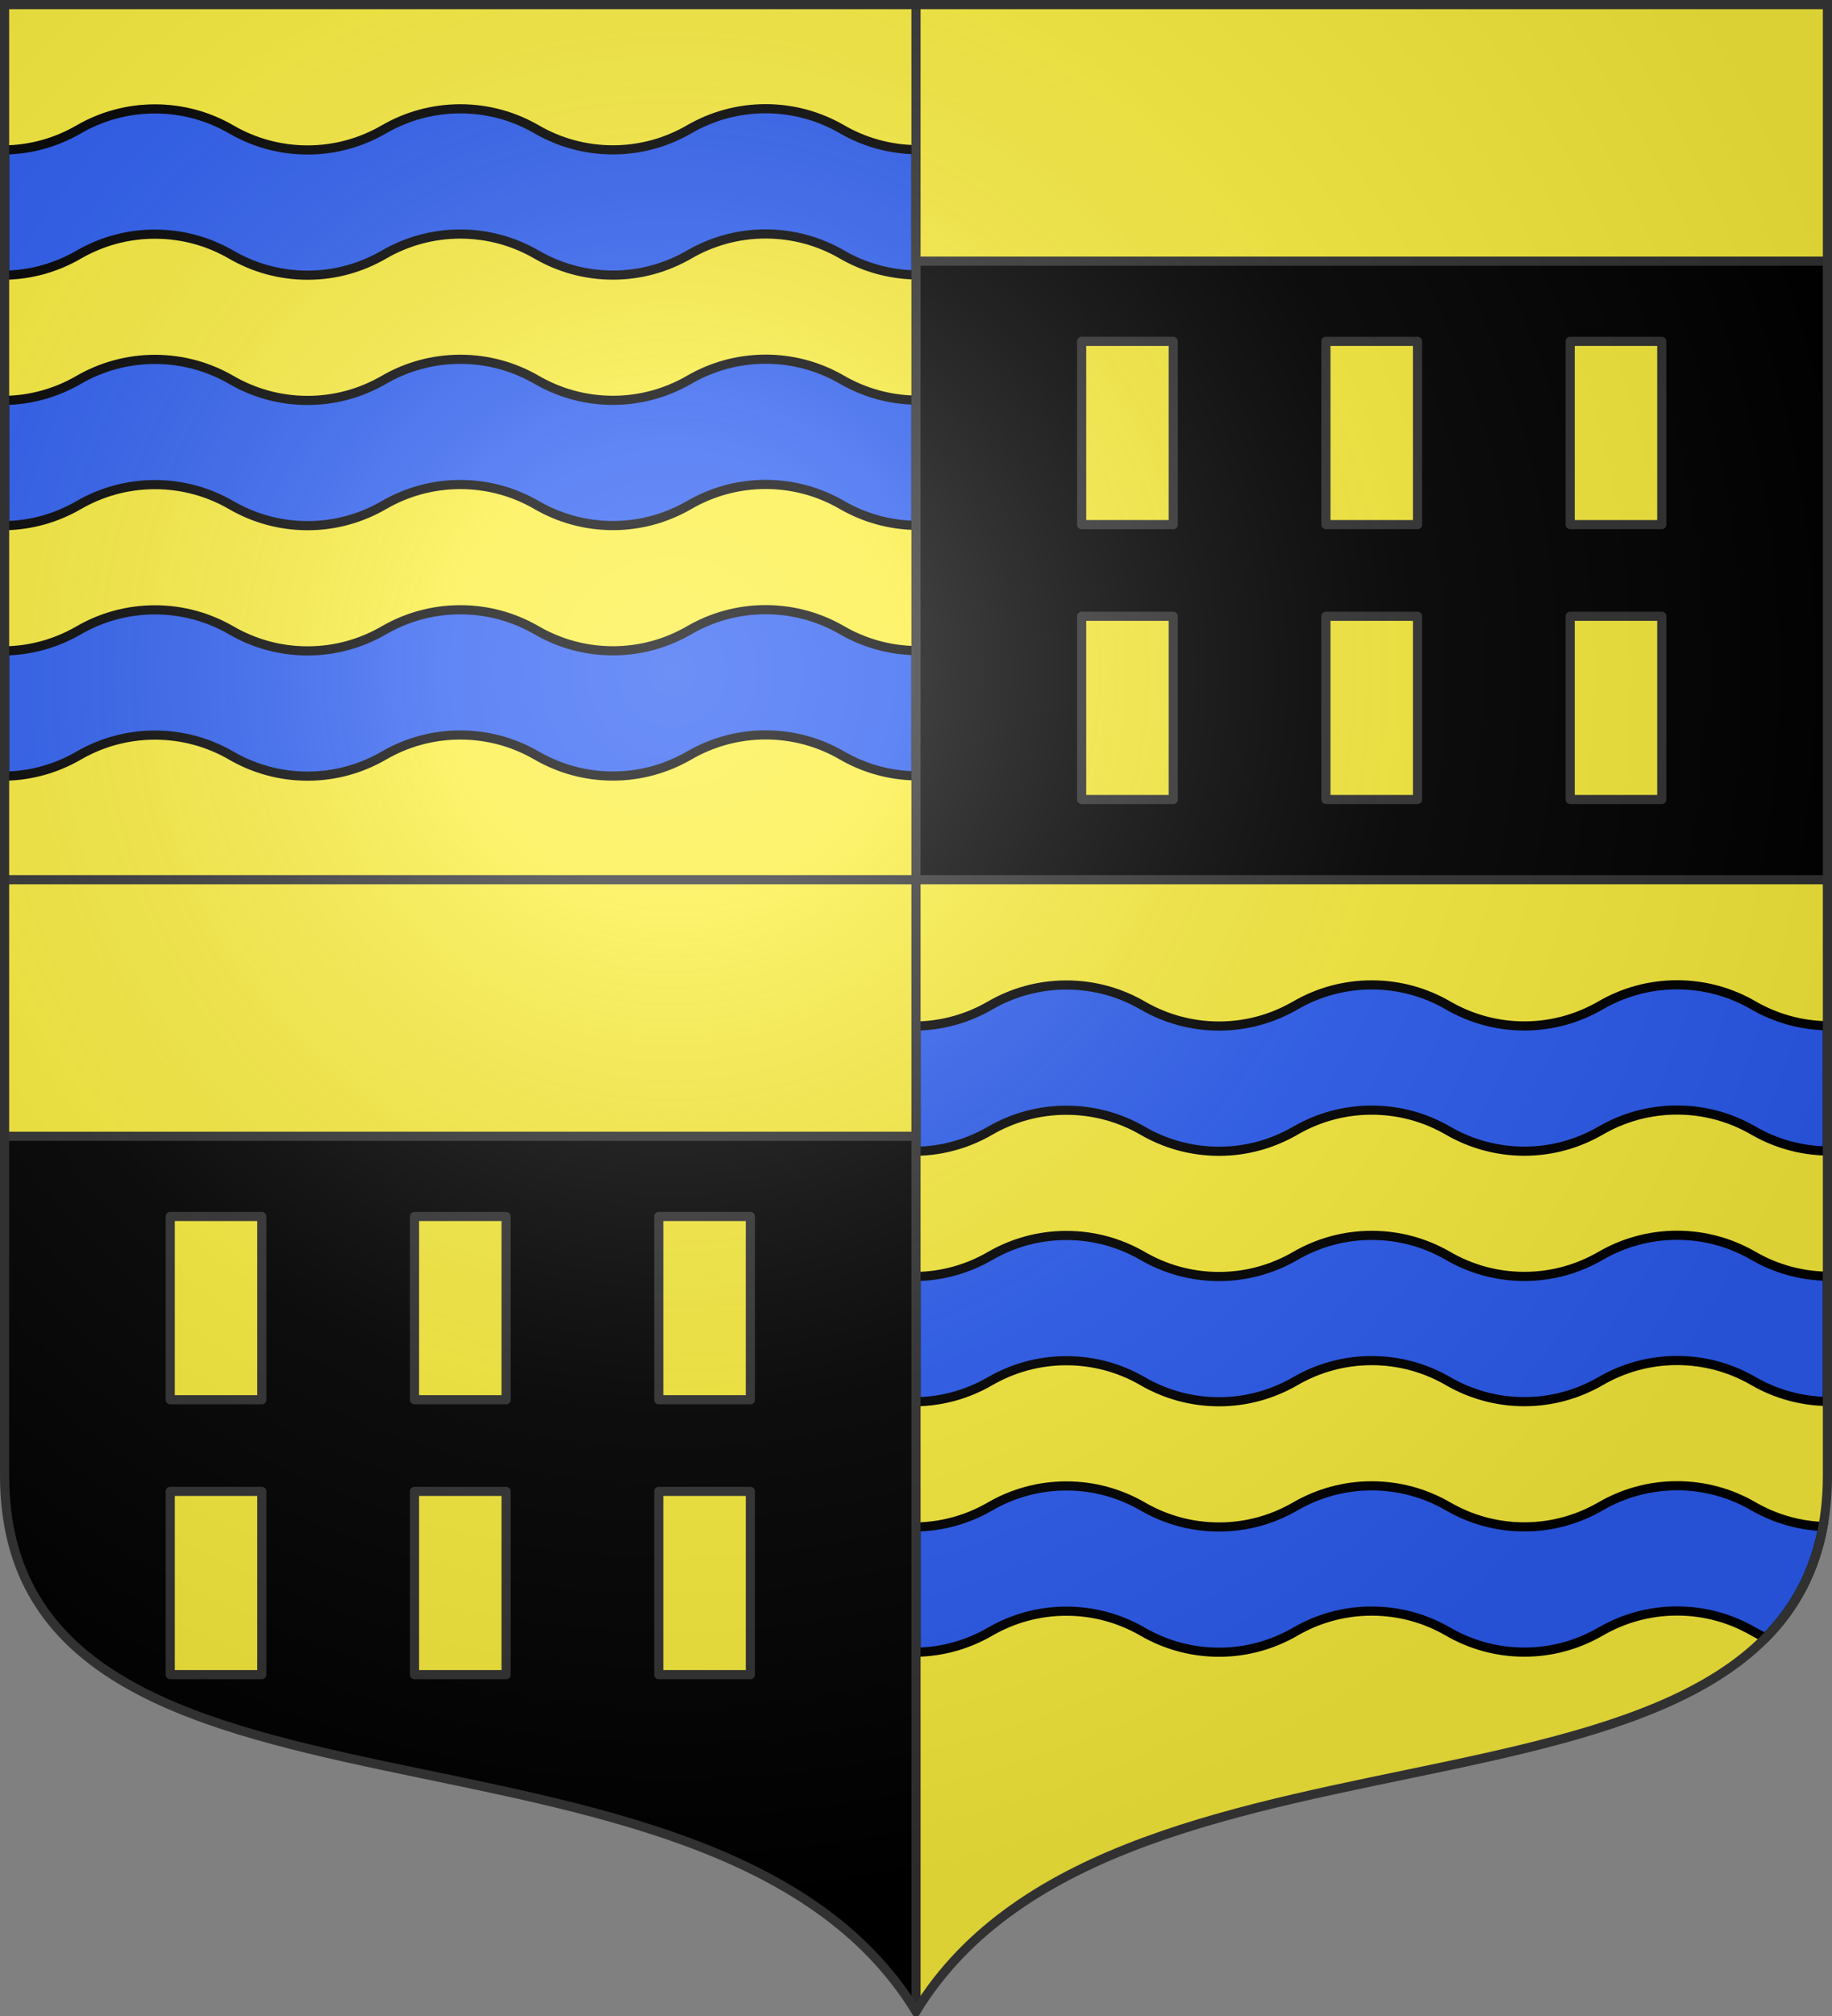
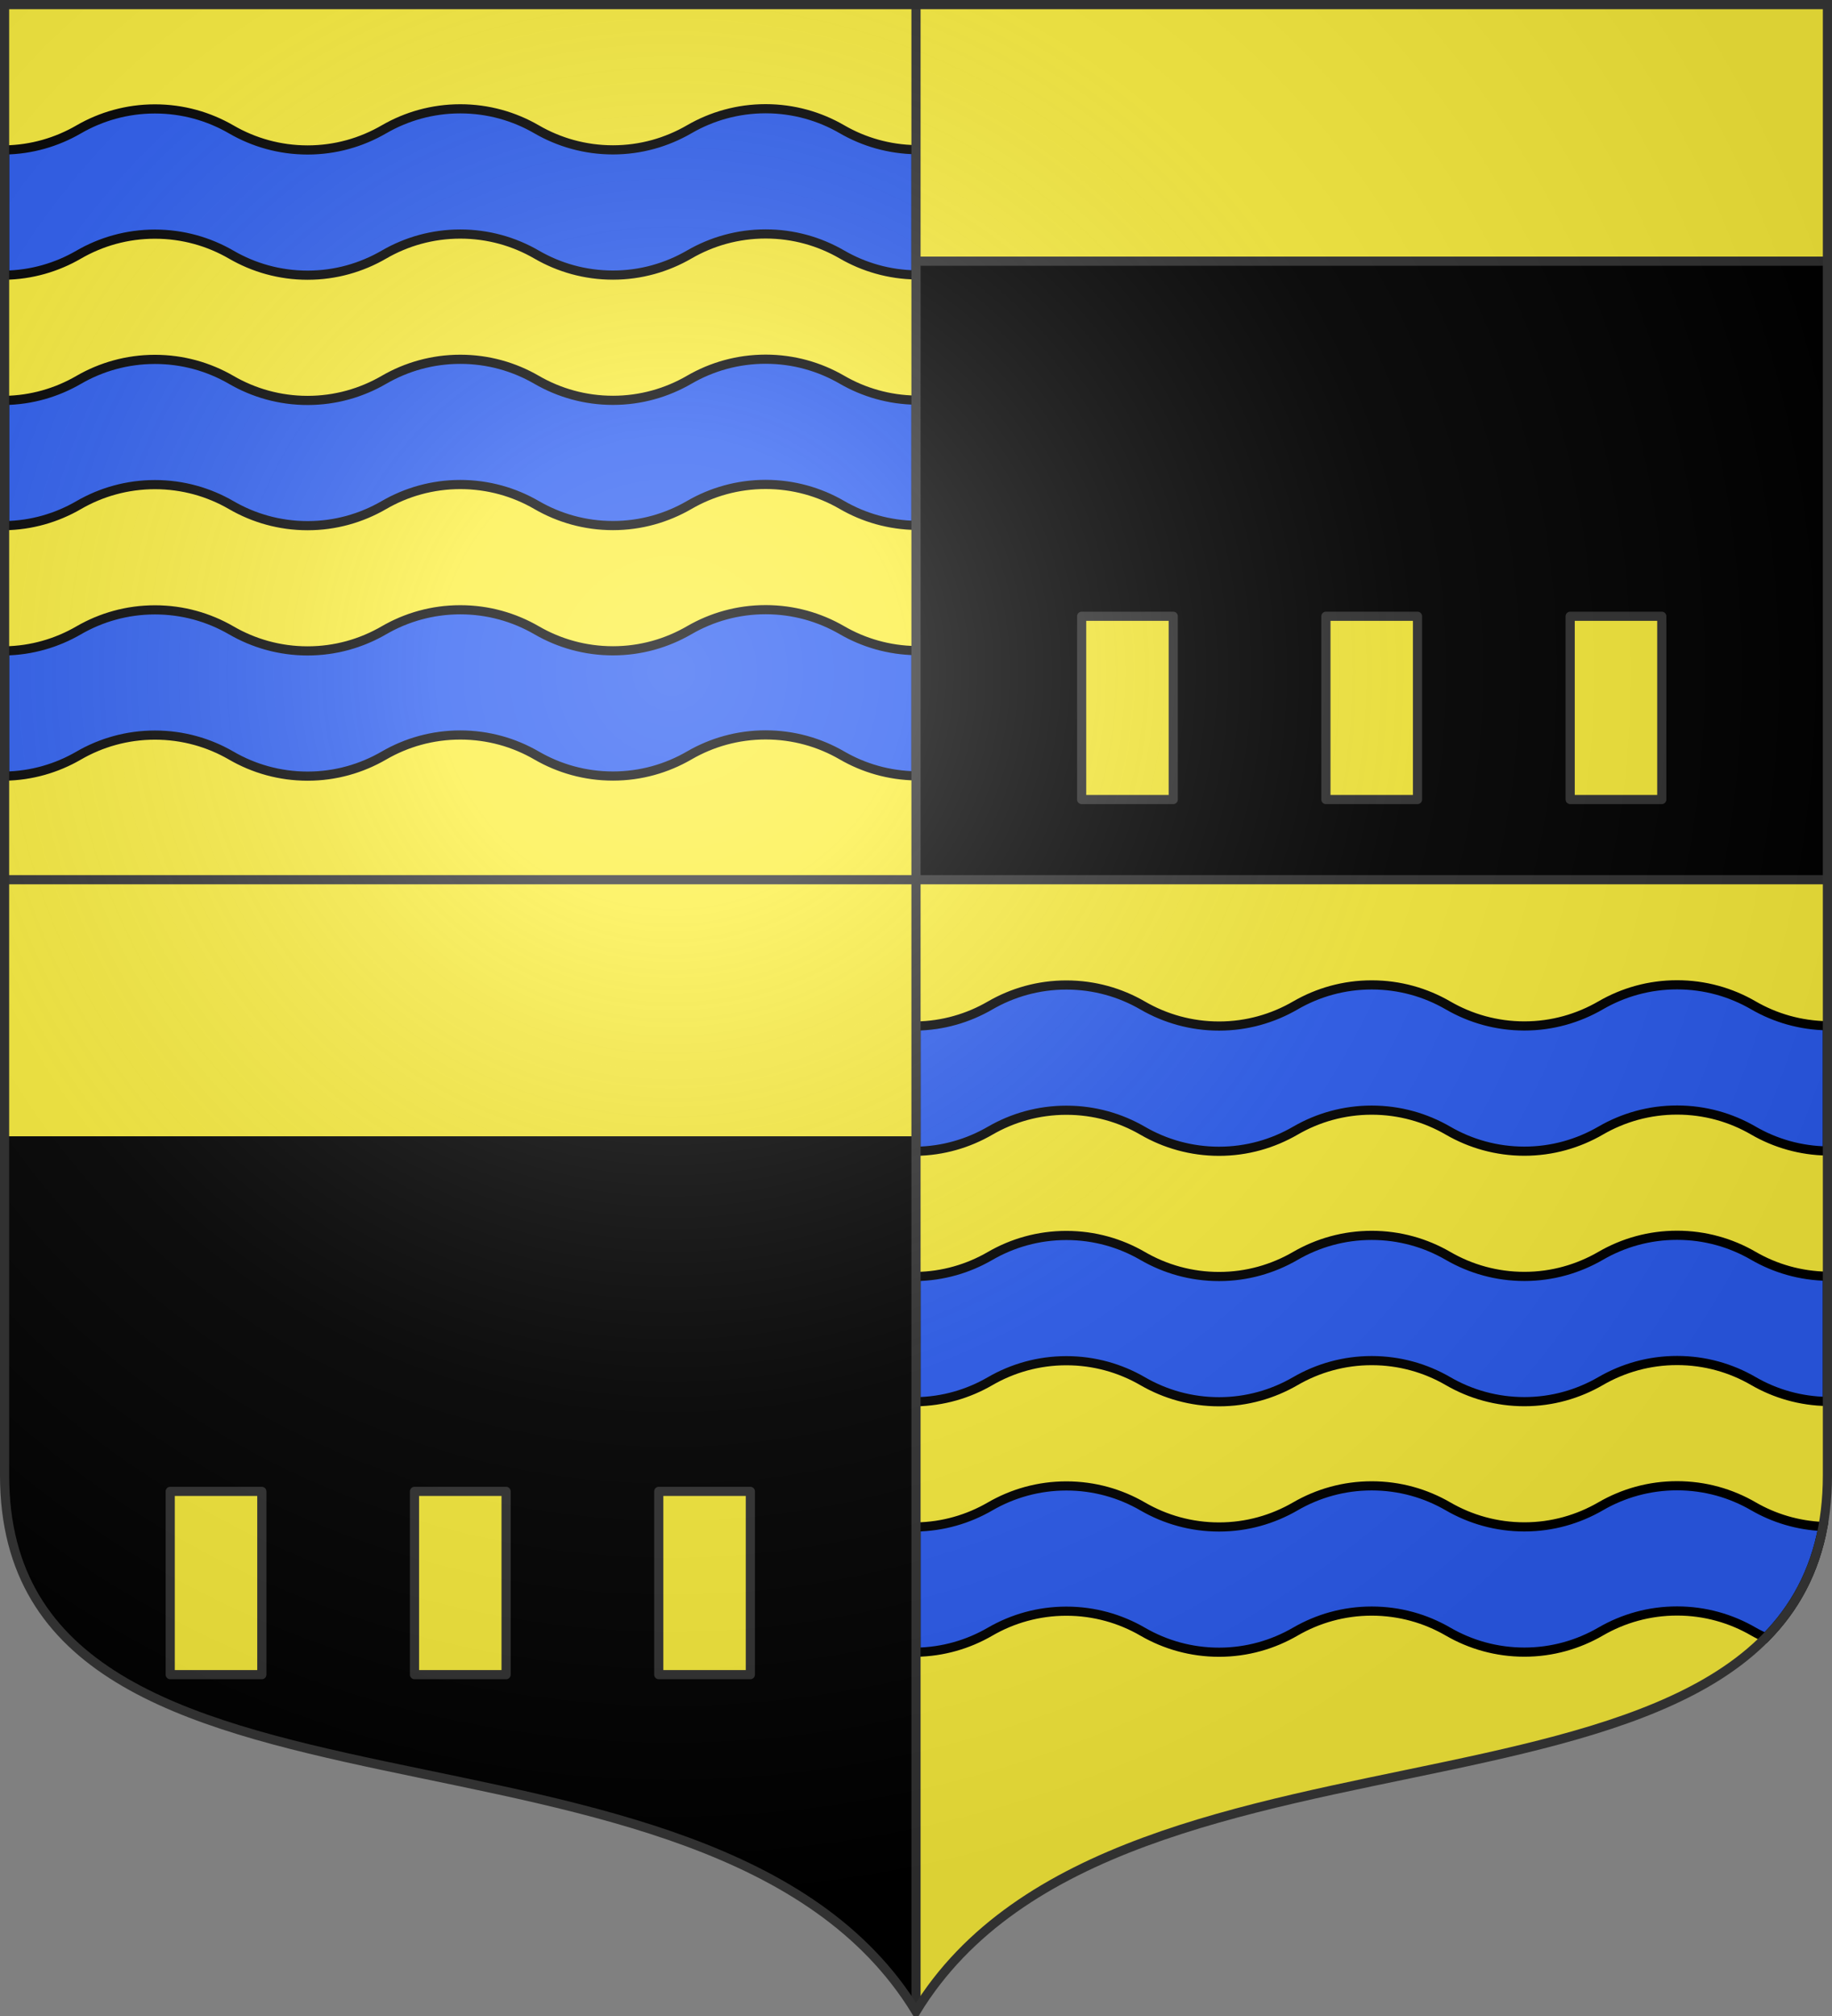
<svg xmlns="http://www.w3.org/2000/svg" xmlns:ns1="http://sodipodi.sourceforge.net/DTD/sodipodi-0.dtd" xmlns:ns2="http://www.inkscape.org/namespaces/inkscape" xmlns:xlink="http://www.w3.org/1999/xlink" width="600" height="660" id="svg2383" ns1:version="0.32" ns2:version="0.46" version="1.0" ns1:docname="Blason_ville_fr_Verneville-A_(Moselle).svg" ns2:output_extension="org.inkscape.output.svg.inkscape">
  <rect width="100%" height="100%" fill="#808080" stroke="none" />
  <defs id="defs2385">
    <clipPath id="shield_cut">
      <path d="M -298.5,-298.5 L -298.5,183 C -298.5,312.055 -66.86,248.948 0,358.5 C 66.86,248.948 298.5,312.055 298.5,183 L 298.5,-298.5 L -298.5,-298.5 z" id="shield" />
    </clipPath>
    <radialGradient r="405" cy="-80" cx="-80" gradientUnits="userSpaceOnUse" id="Gradient1">
      <stop id="stop2521" offset="0" style="stop-color:#fff;stop-opacity:0.31" />
      <stop id="stop2523" offset="0.19" style="stop-color:#fff;stop-opacity:0.25" />
      <stop id="stop2525" offset="0.6" style="stop-color:#6b6b6b;stop-opacity:0.125" />
      <stop id="stop2527" offset="1" style="stop-color:#000;stop-opacity:0.125" />
    </radialGradient>
  </defs>
  <ns1:namedview id="base" pagecolor="#ffffff" bordercolor="#666666" borderopacity="1.0" ns2:pageopacity="0.0" ns2:pageshadow="2" ns2:zoom="1.1863636" ns2:cx="300" ns2:cy="330" ns2:document-units="px" ns2:current-layer="layer1" showgrid="false" showborder="true" ns2:showpageshadow="true" ns2:window-width="1280" ns2:window-height="977" ns2:window-x="-4" ns2:window-y="-4" ns2:object-nodes="true" objecttolerance="9" />
  <g ns2:label="Fond écu" ns2:groupmode="layer" id="layer1" transform="translate(0,-392.362)">
    <use id="use2532" xlink:href="#shield" style="fill:#000000" x="0" y="0" width="744.094" height="1052.362" transform="translate(300,692.362)" />
    <g id="layer3" ns2:label="Meubles" transform="translate(300,692.362)" />
    <g id="layer2" ns2:label="Reflet final" transform="translate(300,692.362)" />
    <g id="g2561" ns2:label="Contour final" transform="translate(300,692.362)" />
    <path style="fill:#fcef3c" d="M 598.5,680.362 L 598.5,875.362 C 598.5,1004.417 366.86,941.31 300,1050.862 L 300,680.362 L 598.5,680.362 z" id="path2815" />
-     <path id="path4657" d="M 1.5,393.862 L 1.5,537.112 L 1.5,680.362 L 300,680.362 L 300,393.862 L 1.5,393.862 z" style="opacity:1;fill:#fcef3c;fill-opacity:1;fill-rule:nonzero;stroke:none;stroke-width:1;stroke-linecap:butt;stroke-linejoin:round;stroke-miterlimit:4;stroke-dasharray:none;stroke-opacity:1" ns1:nodetypes="cccccc" />
+     <path id="path4657" d="M 1.5,393.862 L 1.5,537.112 L 1.5,680.362 L 300,680.362 L 300,393.862 L 1.5,393.862 " style="opacity:1;fill:#fcef3c;fill-opacity:1;fill-rule:nonzero;stroke:none;stroke-width:1;stroke-linecap:butt;stroke-linejoin:round;stroke-miterlimit:4;stroke-dasharray:none;stroke-opacity:1" ns1:nodetypes="cccccc" />
    <path style="fill:#2b5df2;fill-opacity:1;stroke:#000000;stroke-width:3;stroke-opacity:1.0;display:inline" d="M 250.75 35.594 C 241.636 35.594 233.11 38.047 225.75 42.312 C 218.388 46.581 209.867 49.062 200.75 49.062 C 191.636 49.062 183.11 46.609 175.75 42.344 C 168.388 38.076 159.867 35.625 150.75 35.625 C 141.636 35.625 133.11 38.078 125.75 42.344 C 118.388 46.612 109.867 49.094 100.75 49.094 C 91.636 49.094 83.11 46.64 75.75 42.375 C 68.388 38.107 59.867 35.656 50.75 35.656 C 41.636 35.656 33.11 38.11 25.75 42.375 C 18.591 46.526 10.333 48.961 1.5 49.094 L 1.5 90.094 C 10.333 89.961 18.591 87.526 25.75 83.375 C 33.11 79.11 41.636 76.656 50.75 76.656 C 59.867 76.656 68.388 79.107 75.75 83.375 C 83.11 87.64 91.636 90.094 100.75 90.094 C 109.867 90.094 118.388 87.612 125.75 83.344 C 133.11 79.078 141.636 76.625 150.75 76.625 C 159.867 76.625 168.388 79.076 175.75 83.344 C 183.11 87.609 191.636 90.062 200.75 90.062 C 209.867 90.062 218.388 87.581 225.75 83.312 C 233.11 79.047 241.636 76.594 250.75 76.594 C 259.867 76.594 268.388 79.044 275.75 83.312 C 282.908 87.46 291.169 89.869 300 90 L 300 49 C 291.169 48.869 282.908 46.461 275.75 42.312 C 268.388 38.044 259.867 35.594 250.75 35.594 z M 250.75 117.594 C 241.636 117.594 233.11 120.047 225.75 124.312 C 218.388 128.581 209.867 131.062 200.75 131.062 C 191.636 131.062 183.11 128.609 175.75 124.344 C 168.388 120.076 159.867 117.625 150.75 117.625 C 141.636 117.625 133.11 120.078 125.75 124.344 C 118.388 128.612 109.867 131.094 100.75 131.094 C 91.636 131.094 83.11 128.64 75.75 124.375 C 68.388 120.107 59.867 117.656 50.75 117.656 C 41.636 117.656 33.11 120.11 25.75 124.375 C 18.591 128.526 10.333 130.961 1.5 131.094 L 1.5 172.094 C 10.333 171.961 18.591 169.526 25.75 165.375 C 33.11 161.11 41.636 158.656 50.75 158.656 C 59.867 158.656 68.388 161.107 75.75 165.375 C 83.11 169.64 91.636 172.094 100.75 172.094 C 109.867 172.094 118.388 169.612 125.75 165.344 C 133.11 161.078 141.636 158.625 150.75 158.625 C 159.867 158.625 168.388 161.076 175.75 165.344 C 183.11 169.609 191.636 172.062 200.75 172.062 C 209.867 172.062 218.388 169.581 225.75 165.312 C 233.11 161.047 241.636 158.594 250.75 158.594 C 259.867 158.594 268.388 161.044 275.75 165.312 C 282.908 169.46 291.169 171.869 300 172 L 300 131 C 291.169 130.869 282.908 128.46 275.75 124.312 C 268.388 120.044 259.867 117.594 250.75 117.594 z M 250.75 199.594 C 241.636 199.594 233.11 202.047 225.75 206.312 C 218.388 210.581 209.867 213.062 200.75 213.062 C 191.636 213.062 183.11 210.609 175.75 206.344 C 168.388 202.076 159.867 199.625 150.75 199.625 C 141.636 199.625 133.11 202.078 125.75 206.344 C 118.388 210.612 109.867 213.094 100.75 213.094 C 91.636 213.094 83.11 210.64 75.75 206.375 C 68.388 202.107 59.867 199.656 50.75 199.656 C 41.636 199.656 33.11 202.11 25.75 206.375 C 18.591 210.526 10.333 212.961 1.5 213.094 L 1.5 254.094 C 10.333 253.961 18.591 251.526 25.75 247.375 C 33.11 243.11 41.636 240.656 50.75 240.656 C 59.867 240.656 68.388 243.107 75.75 247.375 C 83.11 251.64 91.636 254.094 100.75 254.094 C 109.867 254.094 118.388 251.612 125.75 247.344 C 133.11 243.078 141.636 240.625 150.75 240.625 C 159.867 240.625 168.388 243.076 175.75 247.344 C 183.11 251.609 191.636 254.062 200.75 254.062 C 209.867 254.062 218.388 251.581 225.75 247.312 C 233.11 243.047 241.636 240.594 250.75 240.594 C 259.867 240.594 268.388 243.044 275.75 247.312 C 282.908 251.46 291.169 253.869 300 254 L 300 213 C 291.169 212.869 282.908 210.46 275.75 206.312 C 268.388 202.044 259.867 199.594 250.75 199.594 z " transform="translate(0,392.362)" id="path23553" />
    <path id="path6364" d="M 598.5,680.362 L 598.5,875.362 C 598.5,1004.417 366.86,941.31 300,1050.862 L 300,680.362 L 598.5,680.362 z" style="fill:#fcef3c" />
    <path style="fill:#2b5df2;fill-opacity:1;stroke:#000000;stroke-width:3;stroke-opacity:1.0;display:inline" d="M 549.25 322.406 C 540.136 322.406 531.61 324.86 524.25 329.125 C 516.888 333.393 508.367 335.875 499.25 335.875 C 490.136 335.875 481.61 333.422 474.25 329.156 C 466.888 324.888 458.367 322.438 449.25 322.438 C 440.136 322.438 431.61 324.891 424.25 329.156 C 416.888 333.424 408.367 335.906 399.25 335.906 C 390.136 335.906 381.61 333.453 374.25 329.188 C 366.888 324.919 358.367 322.469 349.25 322.469 C 340.136 322.469 331.61 324.922 324.25 329.188 C 317.091 333.338 308.833 335.774 300 335.906 L 300 376.906 C 308.833 376.774 317.091 374.338 324.25 370.188 C 331.61 365.922 340.136 363.469 349.25 363.469 C 358.367 363.469 366.888 365.919 374.25 370.188 C 381.61 374.453 390.136 376.906 399.25 376.906 C 408.367 376.906 416.888 374.424 424.25 370.156 C 431.61 365.891 440.136 363.437 449.25 363.438 C 458.367 363.438 466.888 365.888 474.25 370.156 C 481.61 374.422 490.136 376.875 499.25 376.875 C 508.367 376.875 516.888 374.393 524.25 370.125 C 531.61 365.86 540.136 363.406 549.25 363.406 C 558.367 363.406 566.888 365.857 574.25 370.125 C 581.408 374.273 589.669 376.682 598.5 376.812 L 598.5 335.812 C 589.669 335.682 581.408 333.273 574.25 329.125 C 566.888 324.857 558.367 322.406 549.25 322.406 z M 549.25 404.406 C 540.136 404.406 531.61 406.86 524.25 411.125 C 516.888 415.393 508.367 417.875 499.25 417.875 C 490.136 417.875 481.61 415.422 474.25 411.156 C 466.888 406.888 458.367 404.438 449.25 404.438 C 440.136 404.438 431.61 406.891 424.25 411.156 C 416.888 415.424 408.367 417.906 399.25 417.906 C 390.136 417.906 381.61 415.453 374.25 411.188 C 366.888 406.919 358.367 404.469 349.25 404.469 C 340.136 404.469 331.61 406.922 324.25 411.188 C 317.091 415.338 308.833 417.774 300 417.906 L 300 458.906 C 308.833 458.774 317.091 456.338 324.25 452.188 C 331.61 447.922 340.136 445.469 349.25 445.469 C 358.367 445.469 366.888 447.919 374.25 452.188 C 381.61 456.453 390.136 458.906 399.25 458.906 C 408.367 458.906 416.888 456.424 424.25 452.156 C 431.61 447.891 440.136 445.437 449.25 445.438 C 458.367 445.438 466.888 447.888 474.25 452.156 C 481.61 456.422 490.136 458.875 499.25 458.875 C 508.367 458.875 516.888 456.393 524.25 452.125 C 531.61 447.86 540.136 445.406 549.25 445.406 C 558.367 445.406 566.888 447.857 574.25 452.125 C 581.408 456.273 589.669 458.682 598.5 458.812 L 598.5 417.812 C 589.669 417.682 581.408 415.273 574.25 411.125 C 566.888 406.857 558.367 404.406 549.25 404.406 z M 549.25 486.406 C 540.136 486.406 531.61 488.86 524.25 493.125 C 516.888 497.393 508.367 499.875 499.25 499.875 C 490.136 499.875 481.61 497.422 474.25 493.156 C 466.888 488.888 458.367 486.438 449.25 486.438 C 440.136 486.438 431.61 488.891 424.25 493.156 C 416.888 497.424 408.367 499.906 399.25 499.906 C 390.136 499.906 381.61 497.453 374.25 493.188 C 366.888 488.919 358.367 486.469 349.25 486.469 C 340.136 486.469 331.61 488.922 324.25 493.188 C 317.091 497.338 308.833 499.774 300 499.906 L 300 540.906 C 308.833 540.774 317.091 538.338 324.25 534.188 C 331.61 529.922 340.136 527.469 349.25 527.469 C 358.367 527.469 366.888 529.919 374.25 534.188 C 381.61 538.453 390.136 540.906 399.25 540.906 C 408.367 540.906 416.888 538.424 424.25 534.156 C 431.61 529.891 440.136 527.437 449.25 527.438 C 458.367 527.438 466.888 529.888 474.25 534.156 C 481.61 538.422 490.136 540.875 499.25 540.875 C 508.367 540.875 516.888 538.393 524.25 534.125 C 531.61 529.86 540.136 527.406 549.25 527.406 C 558.367 527.406 566.888 529.857 574.25 534.125 C 575.542 534.873 576.89 535.524 578.25 536.156 C 587.697 526.571 594.269 514.735 597.031 499.75 C 588.751 499.389 581.011 497.043 574.25 493.125 C 566.888 488.857 558.367 486.406 549.25 486.406 z " transform="translate(0,392.362)" id="path6367" />
    <path ns1:nodetypes="cccccc" style="opacity:1;fill:#fcef3c;fill-opacity:1;fill-rule:nonzero;stroke:none;stroke-width:1;stroke-linecap:butt;stroke-linejoin:round;stroke-miterlimit:4;stroke-dasharray:none;stroke-opacity:1" d="M 300,393.862 L 300,435.862 L 300,477.862 L 598.5,477.862 L 598.5,393.862 L 300,393.862 z" id="path6372" />
    <path style="opacity:1;fill:none;fill-opacity:1;fill-rule:nonzero;stroke:#313131;stroke-width:3;stroke-linecap:butt;stroke-linejoin:round;stroke-miterlimit:4;stroke-dasharray:none;stroke-dashoffset:0;stroke-opacity:1" d="M 300,85.5 L 598.5,85.5" id="path6374" transform="translate(0,392.362)" />
    <path id="path6412" d="M 1.5,680.362 L 1.5,722.362 L 1.5,764.362 L 300,764.362 L 300,680.362 L 1.5,680.362 z" style="opacity:1;fill:#fcef3c;fill-opacity:1;fill-rule:nonzero;stroke:none;stroke-width:1;stroke-linecap:butt;stroke-linejoin:round;stroke-miterlimit:4;stroke-dasharray:none;stroke-opacity:1" ns1:nodetypes="cccccc" />
-     <path id="path6414" d="M 1.5,764.362 L 300,764.362" style="opacity:1;fill:none;fill-opacity:1;fill-rule:nonzero;stroke:#313131;stroke-width:3;stroke-linecap:butt;stroke-linejoin:round;stroke-miterlimit:4;stroke-dasharray:none;stroke-dashoffset:0;stroke-opacity:1" />
  </g>
  <g ns2:groupmode="layer" id="layer6" ns2:label="Meubles">
    <path style="opacity:1;fill:none;fill-opacity:1;fill-rule:nonzero;stroke:#313131;stroke-width:3;stroke-linecap:butt;stroke-linejoin:round;stroke-miterlimit:4;stroke-dasharray:none;stroke-dashoffset:0;stroke-opacity:1" d="M 300,658.5 L 300,1.5" id="path4660" />
    <path style="opacity:1;fill:none;fill-opacity:1;fill-rule:nonzero;stroke:#313131;stroke-width:3;stroke-linecap:butt;stroke-linejoin:round;stroke-miterlimit:4;stroke-dasharray:none;stroke-dashoffset:0;stroke-opacity:1" d="M 1.5,288 L 598.5,288" id="path5172" />
-     <rect style="opacity:1;fill:#fcef3c;fill-opacity:1;fill-rule:nonzero;stroke:#313131;stroke-width:3;stroke-linecap:butt;stroke-linejoin:round;stroke-miterlimit:4;stroke-dasharray:none;stroke-dashoffset:0;stroke-opacity:1" id="rect6376" width="30" height="60" x="434.25" y="504.112" transform="translate(0,-392.362)" />
    <rect y="594.112" x="434.25" height="60" width="30" id="rect6378" style="opacity:1;fill:#fcef3c;fill-opacity:1;fill-rule:nonzero;stroke:#313131;stroke-width:3;stroke-linecap:butt;stroke-linejoin:round;stroke-miterlimit:4;stroke-dasharray:none;stroke-dashoffset:0;stroke-opacity:1" transform="translate(0,-392.362)" />
    <use x="0" y="0" xlink:href="#rect6376" id="use6388" transform="translate(80,0)" width="600" height="660" />
    <use x="0" y="0" xlink:href="#rect6378" id="use6390" transform="translate(80,0)" width="600" height="660" />
    <use x="0" y="0" xlink:href="#rect6376" id="use6396" transform="translate(-80,0)" width="600" height="660" />
    <use x="0" y="0" xlink:href="#rect6378" id="use6398" transform="translate(-80,0)" width="600" height="660" />
-     <rect y="398.25" x="135.75" height="60" width="30" id="rect6400" style="opacity:1;fill:#fcef3c;fill-opacity:1;fill-rule:nonzero;stroke:#313131;stroke-width:3;stroke-linecap:butt;stroke-linejoin:round;stroke-miterlimit:4;stroke-dasharray:none;stroke-dashoffset:0;stroke-opacity:1" />
    <rect style="opacity:1;fill:#fcef3c;fill-opacity:1;fill-rule:nonzero;stroke:#313131;stroke-width:3;stroke-linecap:butt;stroke-linejoin:round;stroke-miterlimit:4;stroke-dasharray:none;stroke-dashoffset:0;stroke-opacity:1" id="rect6402" width="30" height="60" x="135.75" y="488.25" />
    <use height="660" width="600" transform="translate(-218.5,286.5)" id="use6404" xlink:href="#rect6376" y="0" x="0" />
    <use height="660" width="600" transform="translate(-218.5,286.5)" id="use6406" xlink:href="#rect6378" y="0" x="0" />
    <use height="660" width="600" transform="translate(-378.5,286.5)" id="use6408" xlink:href="#rect6376" y="0" x="0" />
    <use height="660" width="600" transform="translate(-378.5,286.5)" id="use6410" xlink:href="#rect6378" y="0" x="0" />
  </g>
  <g ns2:groupmode="layer" id="layer7" ns2:label="Reflet final" ns1:insensitive="true">
    <use transform="translate(300,300)" id="use2536" xlink:href="#shield" style="fill:url(#Gradient1)" x="0" y="0" width="744.094" height="1052.362" />
  </g>
  <g ns2:groupmode="layer" id="layer5" ns2:label="Contour final" ns1:insensitive="true">
    <use transform="translate(300,300)" id="use2539" style="fill:none;stroke:#313131;stroke-width:3;stroke-opacity:1" xlink:href="#shield" x="0" y="0" width="744.094" height="1052.362" />
  </g>
</svg>